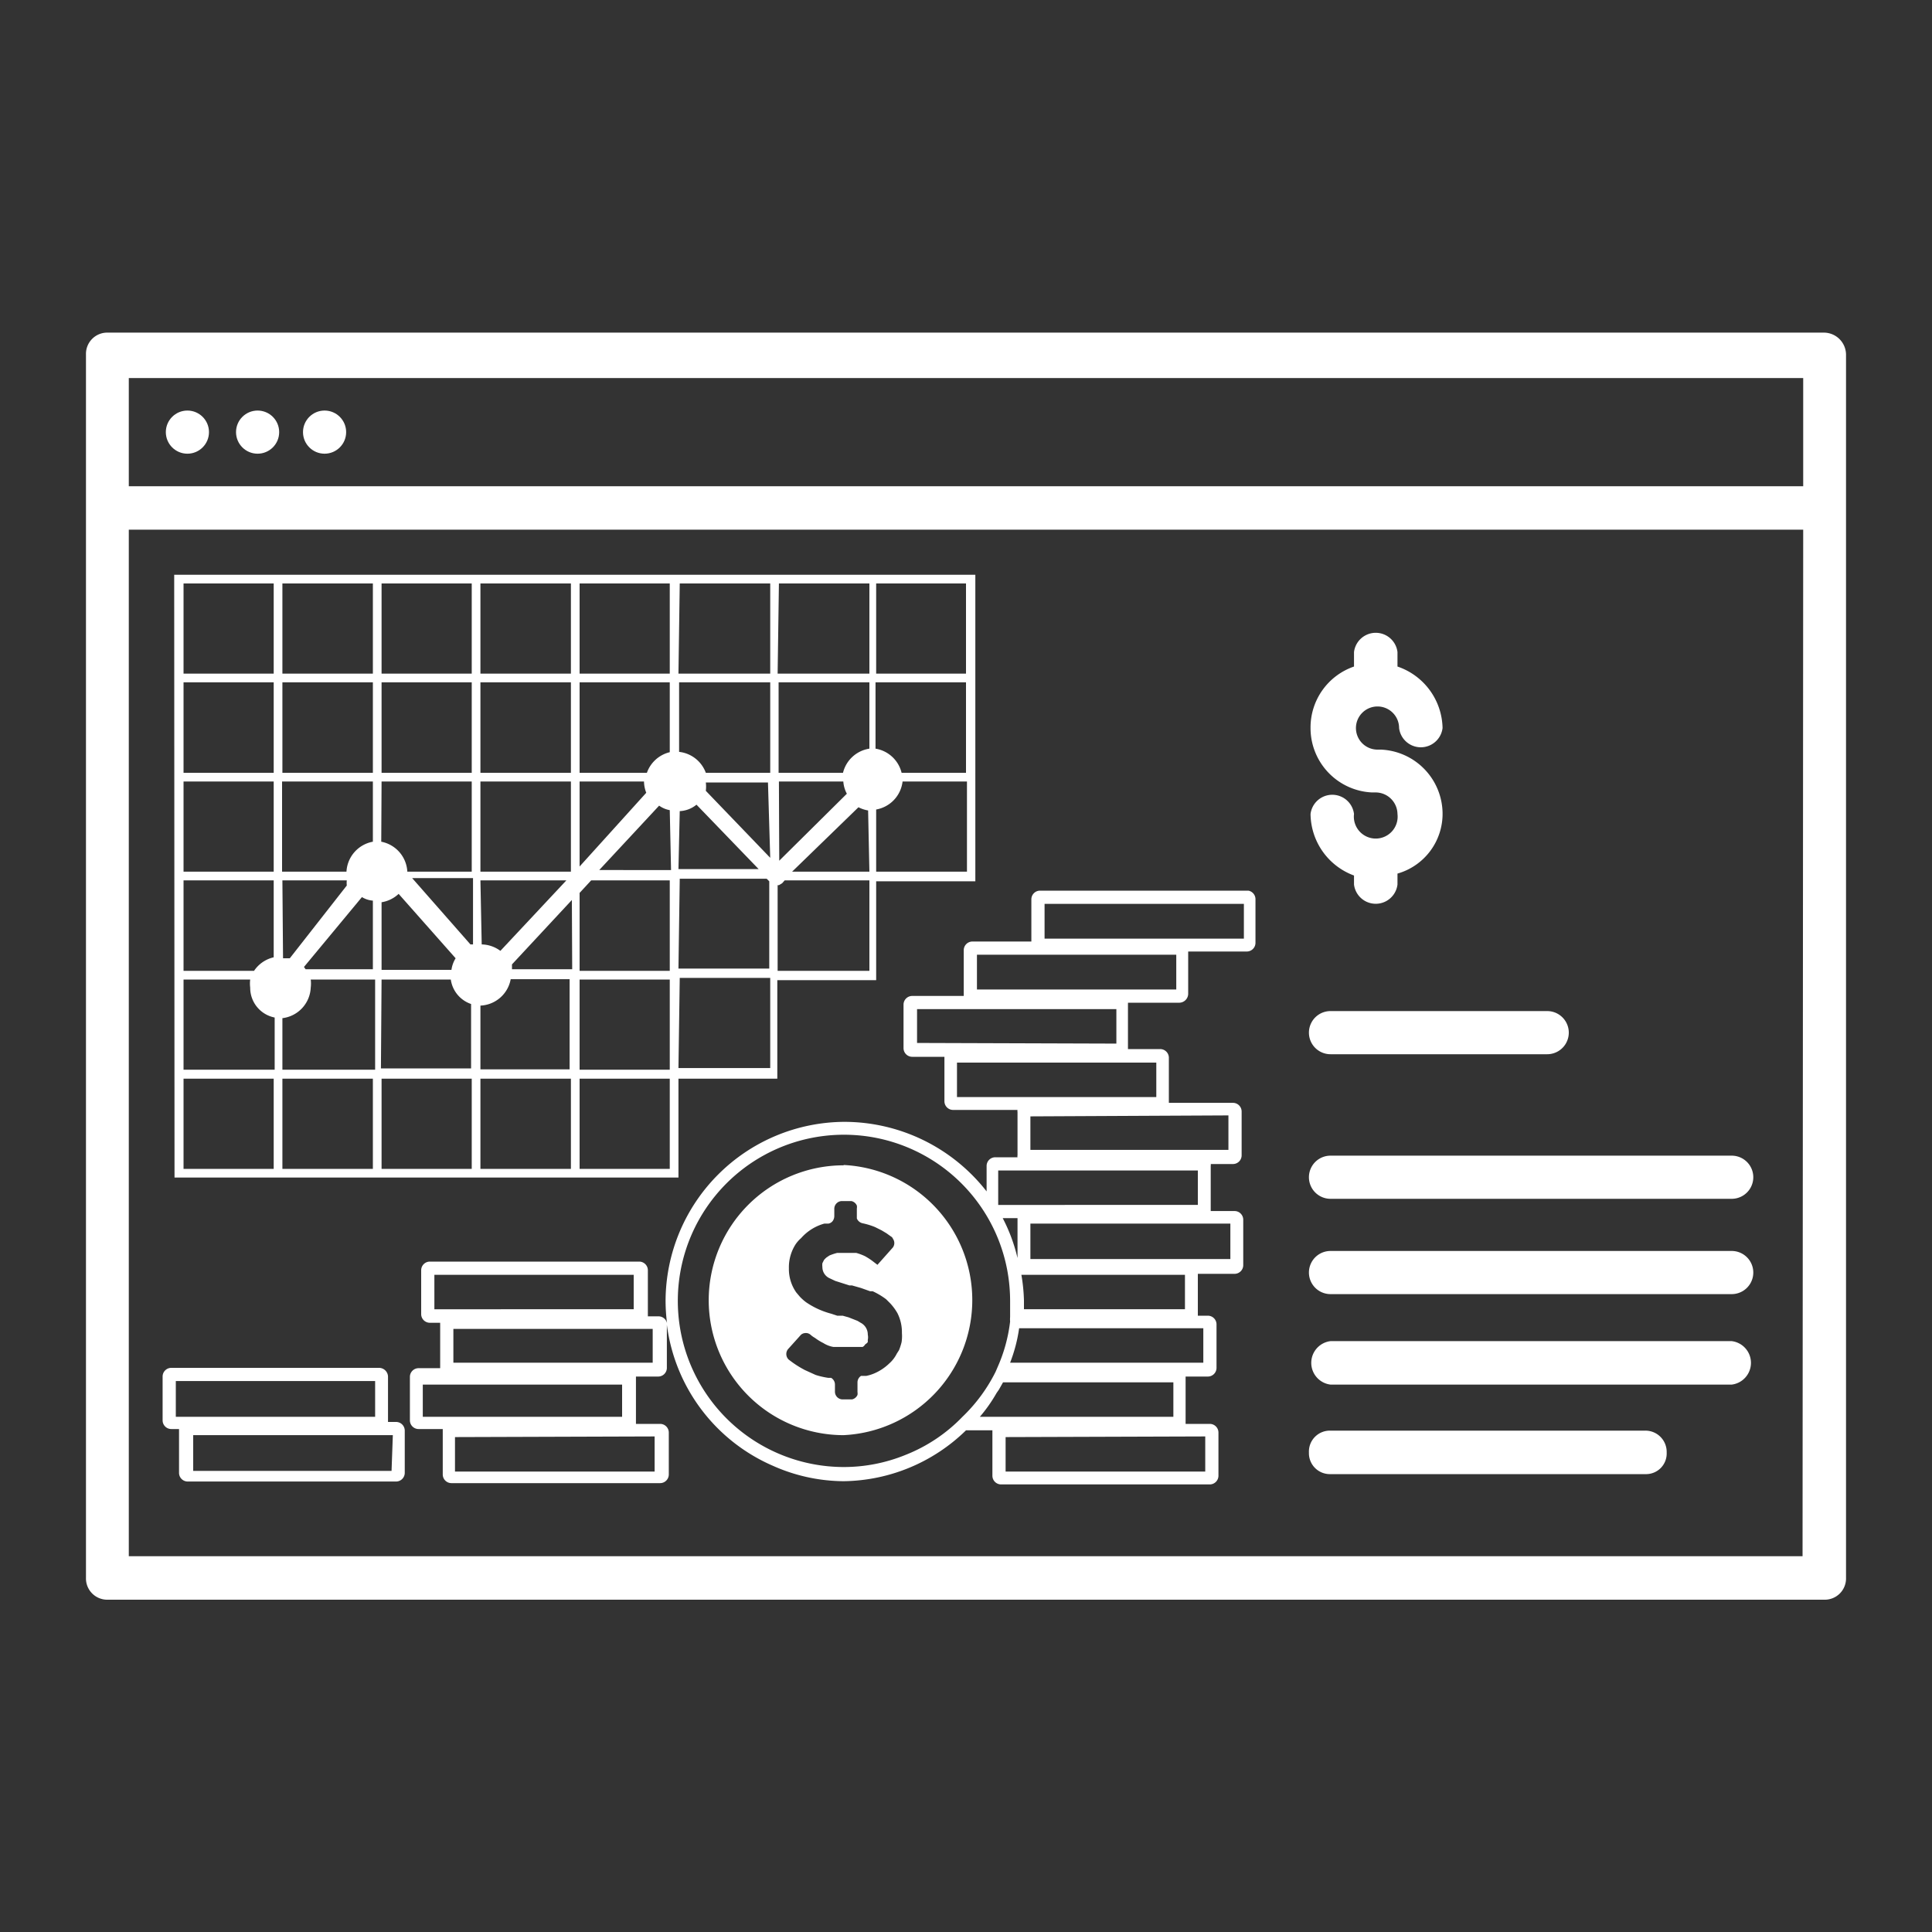
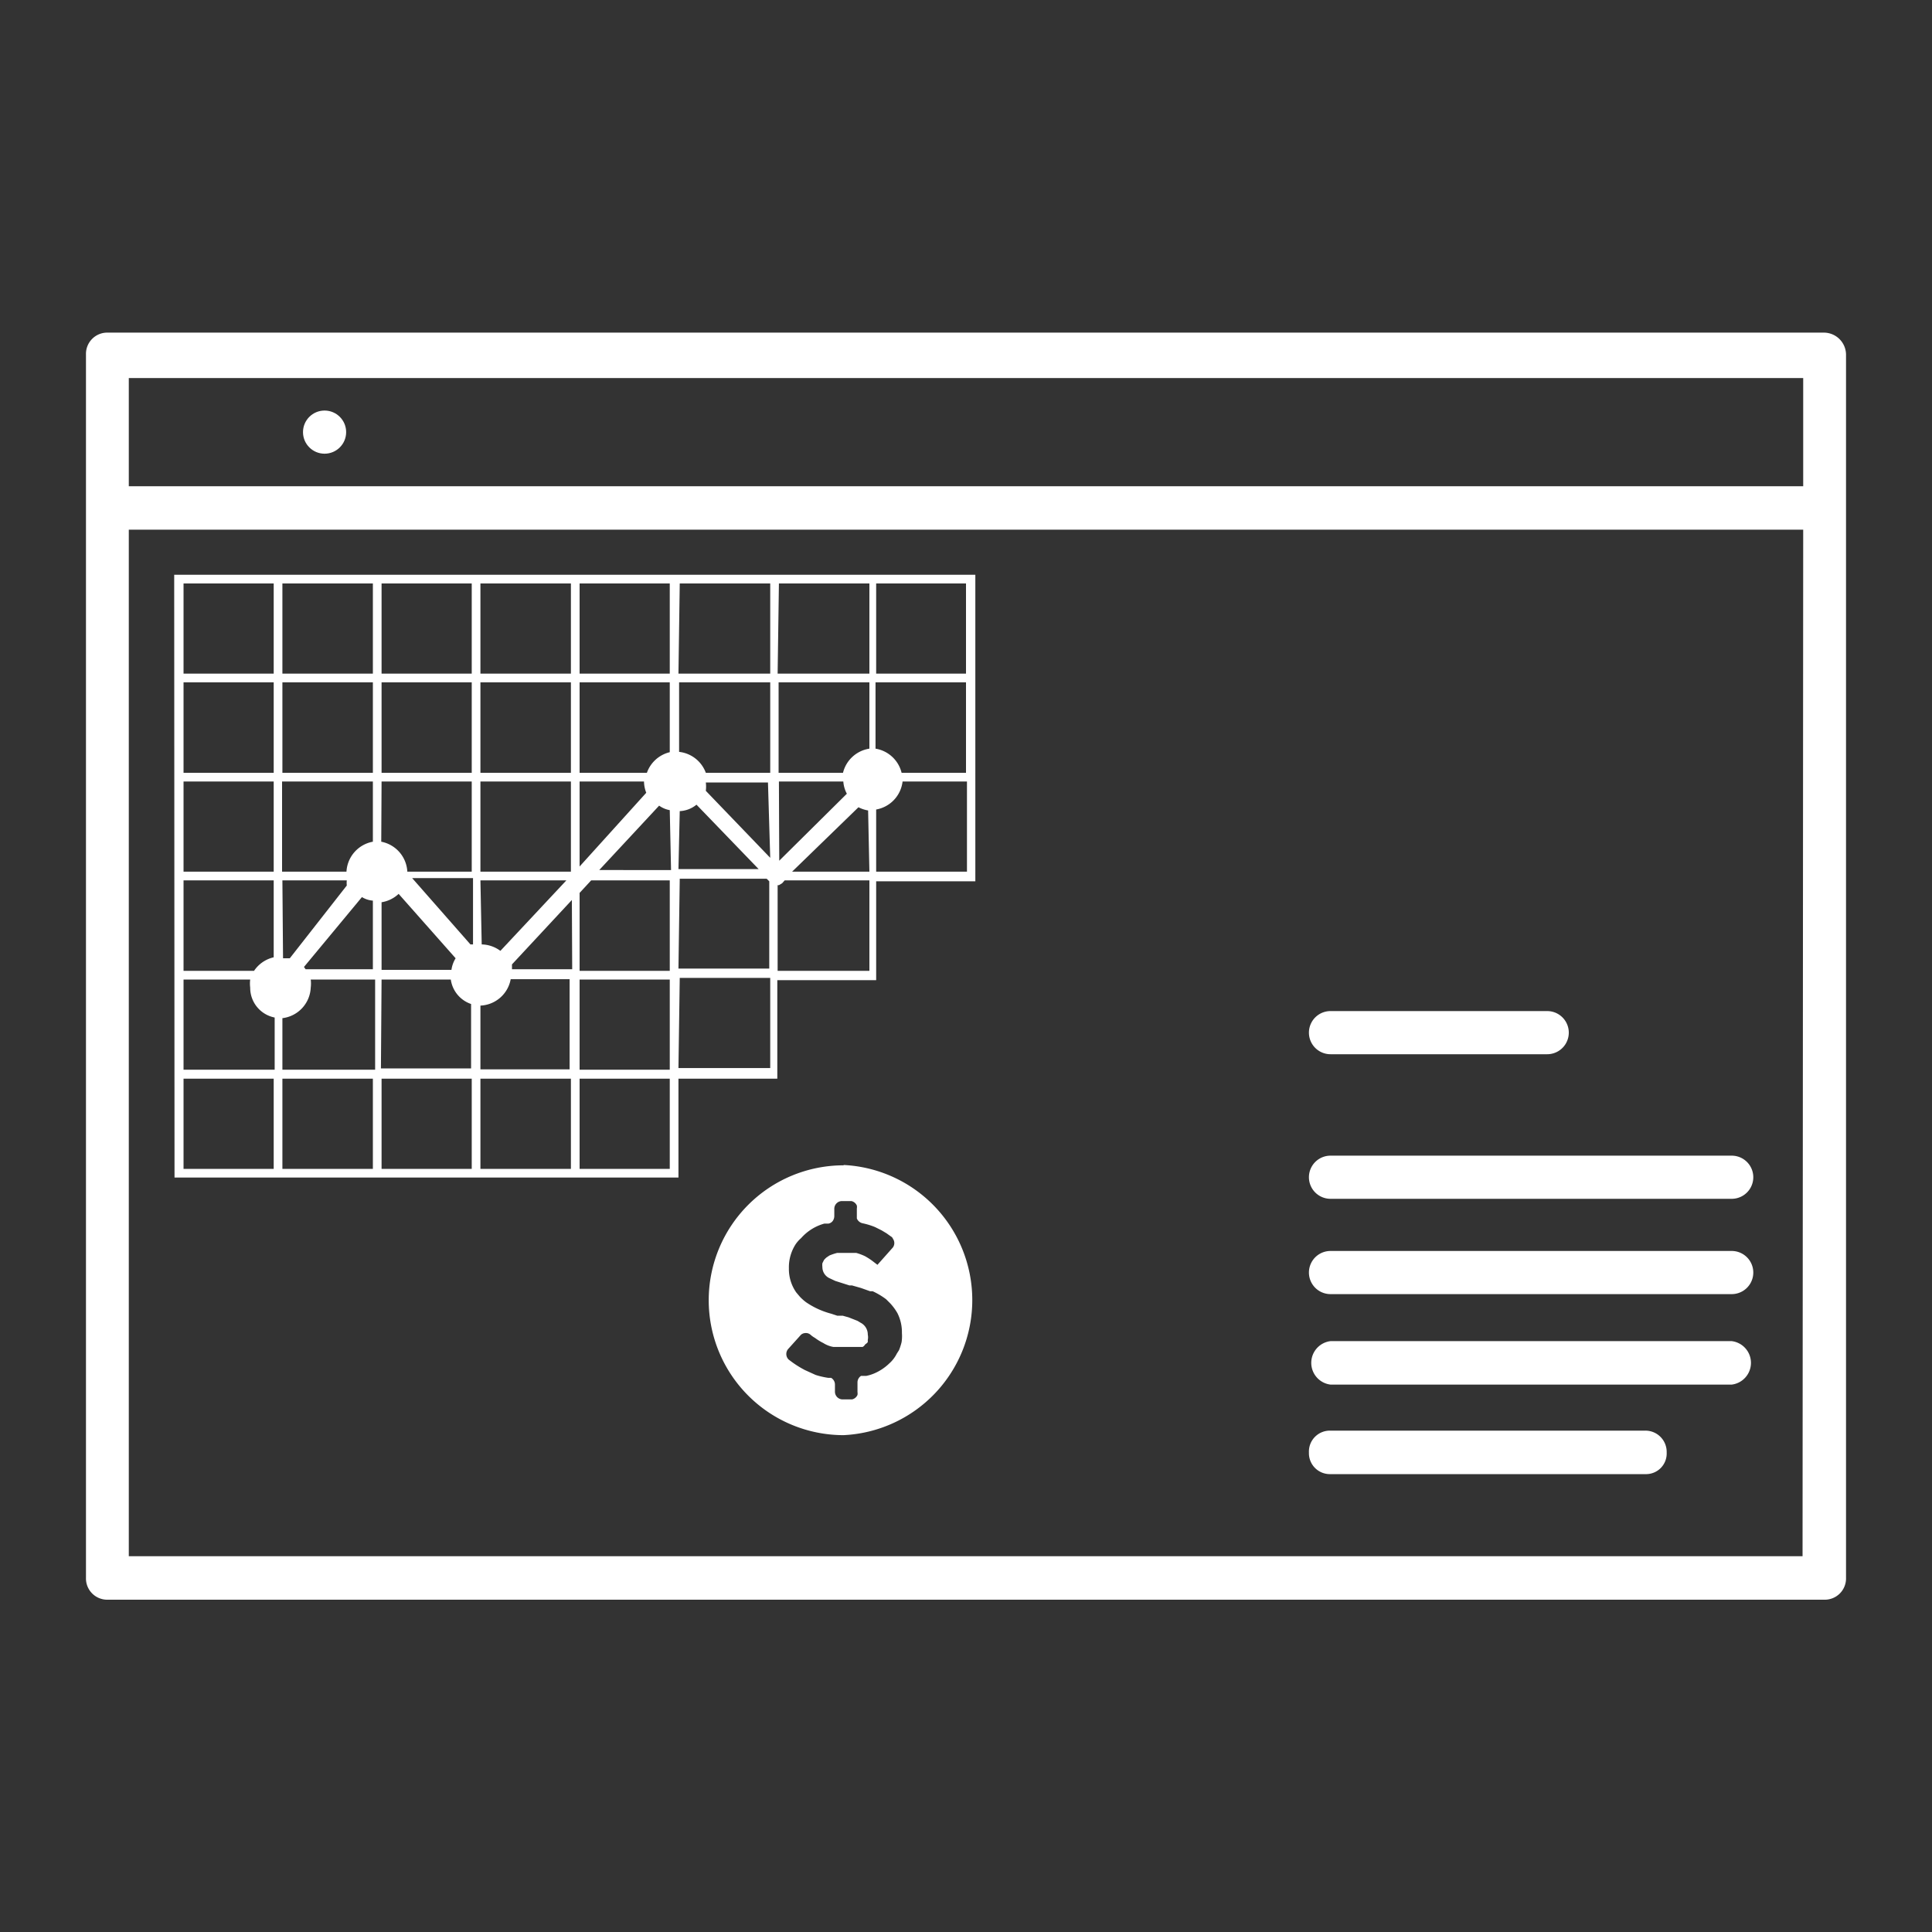
<svg xmlns="http://www.w3.org/2000/svg" id="Layer_1" data-name="Layer 1" viewBox="0 0 60 60">
  <rect x="0" y="0" width="60" height="60" fill="#333333" stroke="none" />
  <defs>
    <style>.cls-1{fill:#fff;}</style>
  </defs>
  <path class="cls-1" d="M56.65,10.33H3.35a.66.66,0,0,0-.68.68V49a.66.66,0,0,0,.68.68h53.3a.66.66,0,0,0,.68-.68V11A.69.69,0,0,0,56.65,10.33Zm-.67,38H4V16.45H56ZM56,15.1H4V11.74H56Z" />
-   <circle class="cls-1" cx="5.82" cy="13.42" r="0.67" />
-   <circle class="cls-1" cx="8" cy="13.42" r="0.67" />
  <circle class="cls-1" cx="10.08" cy="13.42" r="0.67" />
  <path class="cls-1" d="M48.05,32.74H41.32a.67.67,0,0,1,0-1.34h6.73a.67.67,0,1,1,0,1.34Z" />
  <path class="cls-1" d="M53.78,37.23H41.32a.67.67,0,1,1,0-1.34H53.78a.67.67,0,1,1,0,1.34Z" />
  <path class="cls-1" d="M53.78,40.19H41.32a.67.67,0,1,1,0-1.34H53.78a.67.67,0,1,1,0,1.34Z" />
  <path class="cls-1" d="M53.78,43H41.32a.68.68,0,0,1,0-1.35H53.78a.68.68,0,0,1,0,1.35Z" />
  <path class="cls-1" d="M51.14,45.78H41.32a.65.65,0,0,1-.67-.67.65.65,0,0,1,.67-.68h9.76a.66.66,0,0,1,.68.68A.64.64,0,0,1,51.14,45.78Z" />
-   <path class="cls-1" d="M44.8,25.23a1.93,1.93,0,0,1-1.4,1.9v.34a.68.68,0,0,1-1.35,0v-.28a2.06,2.06,0,0,1-1.35-1.91.68.68,0,0,1,1.35,0,.68.68,0,1,0,1.35,0,.68.68,0,0,0-.68-.67h-.11a2,2,0,0,1-1.91-2,2,2,0,0,1,1.35-1.91v-.45a.68.68,0,0,1,1.35,0v.45a2.06,2.06,0,0,1,1.4,1.91.68.68,0,0,1-1.35,0,.67.67,0,1,0-.67.67h.11A2,2,0,0,1,44.8,25.23Z" />
-   <path class="cls-1" d="M12.3,44.16h-.25s0,0,0,0V42.75a.28.28,0,0,0-.27-.27H5.32a.27.27,0,0,0-.27.27v1.36a.27.27,0,0,0,.27.27h.24s0,0,0,0v1.36a.27.27,0,0,0,.27.27H12.3a.27.27,0,0,0,.27-.27V44.43A.27.27,0,0,0,12.3,44.16ZM5.46,44V42.89h6.19V44Zm6.7,1.68H6V44.57h6.2Z" />
-   <path class="cls-1" d="M38.77,27.66H32.29a.27.27,0,0,0-.26.27v1.31H30.2a.27.27,0,0,0-.27.27v1.36s0,0,0,.06h-1.6a.27.27,0,0,0-.27.27v1.35a.27.27,0,0,0,.27.27h1V34.2a.27.27,0,0,0,.27.27h2a.13.13,0,0,0,0,.06v1.35a.13.13,0,0,0,0,.06h-.69a.27.27,0,0,0-.27.26V37a5.61,5.61,0,0,0-4.42-2.16h0a5.58,5.58,0,0,0-5.55,5.57,5.68,5.68,0,0,0,.05.72.27.27,0,0,0-.27-.25h-.33a.09.09,0,0,0,0,0V39.45a.27.27,0,0,0-.27-.27H13.35a.27.27,0,0,0-.27.27v1.36a.27.27,0,0,0,.27.27h.32a.43.43,0,0,0,0,.05v1.36a.43.43,0,0,1,0,0H13a.27.27,0,0,0-.27.27v1.36a.27.27,0,0,0,.27.26h.75s0,0,0,.06v1.35a.27.27,0,0,0,.27.27h6.48a.27.27,0,0,0,.27-.27V44.49a.27.27,0,0,0-.27-.27h-.75s0,0,0-.06V42.81s0,0,0-.06h.69a.27.27,0,0,0,.27-.26V41.14A5.54,5.54,0,0,0,24,45.52,5.45,5.45,0,0,0,26.2,46,5.53,5.53,0,0,0,30,44.42h.82s0,0,0,.06v1.35a.27.27,0,0,0,.27.27h6.48a.27.27,0,0,0,.27-.27V44.49a.27.27,0,0,0-.27-.27h-.75s0,0,0-.06V42.81s0,0,0-.06h.69a.27.27,0,0,0,.27-.26V41.13a.27.27,0,0,0-.27-.27H37.2a.11.11,0,0,0,0,0v-1.3h1.14a.27.27,0,0,0,.27-.27V37.88a.27.27,0,0,0-.27-.27H37.6a.09.09,0,0,0,0,0V36.2a.09.09,0,0,0,0-.05h.7a.27.27,0,0,0,.26-.27V34.52a.27.27,0,0,0-.26-.27h-2a.43.43,0,0,0,0,0V32.84a.27.27,0,0,0-.27-.26h-1s0,0,0,0V31.19a.43.43,0,0,0,0-.05h1.6a.28.28,0,0,0,.27-.27V29.55h1.82a.27.27,0,0,0,.27-.27V27.93A.27.27,0,0,0,38.77,27.66Zm-25.28,13V39.59h6.19v1.07ZM13.13,44V43h6.19V44Zm7.2.61V45.7h-6.2V44.63Zm-.06-2.29H14.08V41.27h6.19v1.07Zm8.21-9.93V31.34h6.19v1.07ZM31,36.35H37.2v1.07H31Zm.71,3.24H36.8v1.07h-5c0-.09,0-.18,0-.27A5.49,5.49,0,0,0,31.72,39.59Zm-.11-1.76s0,0,0,.05v1.19a5.27,5.27,0,0,0-.46-1.24ZM29.89,44a5,5,0,0,1-1.76,1.18,5.08,5.08,0,0,1-1.94.38h0a5.16,5.16,0,1,1,5.09-6.12,5.28,5.28,0,0,1,.09,1c0,.16,0,.31,0,.46a.78.78,0,0,0,0,.14v0a4.9,4.9,0,0,1-.39,1.42l-.06.14,0,0A5.06,5.06,0,0,1,29.89,44Zm.54,0a4.7,4.7,0,0,0,.52-.74l.07-.1.13-.23h5.29V44Zm7,.61V45.7h-6.2V44.63Zm-.06-3.36v1.07h-6a4.81,4.81,0,0,0,.28-1.07ZM38.21,38V39.1H32V38Zm-.06-3.36v1.07H32V34.67ZM35.91,33v1.07H29.72V33Zm.62-2.27H30.34V29.65h6.19v1.07Zm2.1-1.58H32.44V28.07h6.19Z" />
  <path class="cls-1" d="M26.2,36.19h0a4.19,4.19,0,0,0,0,8.38h0a4.2,4.2,0,0,0,0-8.39ZM28,41.68a1.83,1.83,0,0,1-.08.25l-.07.11a1,1,0,0,1-.23.3,1.55,1.55,0,0,1-.44.3,1.31,1.31,0,0,1-.28.09l-.09,0-.07,0a.24.24,0,0,0-.11.2v.3a.29.29,0,0,1,0,.09.24.24,0,0,1-.17.14h-.29a.24.24,0,0,1-.24-.24V43a.24.24,0,0,0-.12-.21l-.09,0a2.46,2.46,0,0,1-.39-.09L25,42.55a3.2,3.2,0,0,1-.51-.33.24.24,0,0,1,0-.34l.36-.4A.21.21,0,0,1,25,41.4a.22.22,0,0,1,.17.05.71.71,0,0,0,.14.1,1.64,1.64,0,0,0,.26.16.84.84,0,0,0,.31.12l.17,0,.18,0h.11l.24,0,.1,0,.11,0a.2.2,0,0,0,.08-.08.27.27,0,0,0,.08-.07l0-.07a.38.38,0,0,0,0-.16.41.41,0,0,0-.22-.37l-.1-.06-.28-.11-.18-.05-.06,0-.11,0-.18-.06a2.52,2.52,0,0,1-.79-.36,1.54,1.54,0,0,1-.19-.17l-.11-.13a1.26,1.26,0,0,1-.23-.75,1.32,1.32,0,0,1,.21-.75,1,1,0,0,1,.17-.19A1.49,1.49,0,0,1,25.6,38l.13,0a.22.22,0,0,0,.13-.08.27.27,0,0,0,.05-.15v-.23a.24.24,0,0,1,.24-.24h.29a.24.24,0,0,1,.17.14.24.24,0,0,1,0,.09v.23s0,.05,0,.08a.25.25,0,0,0,.18.15,2.22,2.22,0,0,1,.39.12l.2.1.15.09.14.1a.13.13,0,0,1,.06.07.23.23,0,0,1,0,.27l-.48.54-.17-.13a2.11,2.11,0,0,0-.22-.14,1.69,1.69,0,0,0-.27-.1l-.15,0H26a1.69,1.69,0,0,0-.24.08l-.09.06a.6.6,0,0,0-.08.08l-.05.1a.5.5,0,0,0,0,.12.38.38,0,0,0,.23.35l.17.08.22.07.22.07.08,0,.28.08.28.1.08,0a2.22,2.22,0,0,1,.42.25l.13.13a1.66,1.66,0,0,1,.22.3,1.32,1.32,0,0,1,.14.62A1.27,1.27,0,0,1,28,41.68Z" />
  <path class="cls-1" d="M5.42,36.57H21.07V33.5h3.07v-.06h0v-3h3.07c0-.1,0-.27,0-.27v-2.8h3.08V18.12h0v-.27H5.41v.27h0ZM27.21,18.12H30v2.8H27.21Zm0,3.07H30V24H28a1,1,0,0,0-.81-.75V21.19Zm0,3.95a1,1,0,0,0,.82-.87h2v2.8H27.21ZM27,27.07H24.6l2.06-2a1.06,1.06,0,0,0,.3.1Zm-2.81-8.95H27v2.8H24.15Zm0,3.07H27v2.06a1,1,0,0,0-.82.75h-2V21.19Zm0,3.08h2a.94.94,0,0,0,.11.38l-2.1,2.08Zm0,3.22.1-.06.08-.09H27v2.81H24.15V27.49Zm-.27-.85-2-2.08a1.09,1.09,0,0,0,0-.26v0h1.93Zm-2.81-8.52h2.81v2.8H21.07Zm0,3.07h2.81V24h-2a1,1,0,0,0-.83-.65V21.19Zm0,4a.88.88,0,0,0,.52-.2l1.93,2H21.07Zm0,2.1h2.7l.08.08,0,0v2.71H21.07Zm0,3.08h2.81v2.8H21.07Zm-9.49-.27H9.49l-.05-.07,1.8-2.17a.76.76,0,0,0,.34.11v2.13Zm3.07-.77-.08,0-1.81-2.06h1.89Zm3.08.77H15.9l0-.15,1.86-2Zm3.07-3.08H18.61l1.86-2a.81.81,0,0,0,.33.14ZM18,18.12h2.8v2.8H18Zm0,3.07h2.8v2.17a1,1,0,0,0-.71.64H18Zm0,3.08h2v0a1,1,0,0,0,.07.35L18,26.91V24.27Zm0,3.46.36-.39H20.8v2.81H18Zm0,2.69h2.8v2.8H18Zm0,3.08h2.8v2.8H18ZM14.92,18.12h2.81v2.8H14.92Zm0,3.07h2.81V24H14.92Zm0,3.08h2.81v2.8H14.92Zm0,3.07h2.67l-2.05,2.19a1,1,0,0,0-.58-.2h0Zm0,3.89h0a1,1,0,0,0,.94-.82h1.83v2.8H14.92Zm0,2.27h2.81v2.8H14.92ZM11.85,18.12h2.8v2.8h-2.8Zm0,3.07h2.8V24h-2.8Zm0,3.08h2.8v2.8h-2a1,1,0,0,0-.81-.93Zm0,3.75a1,1,0,0,0,.53-.26l1.77,2a.92.92,0,0,0-.13.36H11.85Zm0,2.4H14a.94.94,0,0,0,.63.76v2h-2.8Zm0,3.08h2.8v2.8h-2.8ZM8.77,18.12h2.81v2.8H8.77Zm0,3.07h2.81V24H8.77Zm0,3.08h2.81v1.87a1,1,0,0,0-.82.93h-2v-2.8Zm0,3.07h2a.75.75,0,0,0,0,.16L9,29.76l-.21,0Zm0,4.28a1,1,0,0,0,.88-.95,1,1,0,0,0,0-.25h2v2.8H8.77Zm0,1.88h2.81v2.8H8.77ZM5.7,18.12H8.5v2.8H5.7Zm0,3.07H8.5V24H5.7Zm0,3.08H8.5v2.8H5.7Zm0,3.07H8.5v2.39a1,1,0,0,0-.61.42H5.7Zm0,3.08H7.77a1,1,0,0,0,0,.25.94.94,0,0,0,.76.93v1.62H5.7Zm0,3.08H8.5v2.8H5.7Z" />
</svg>